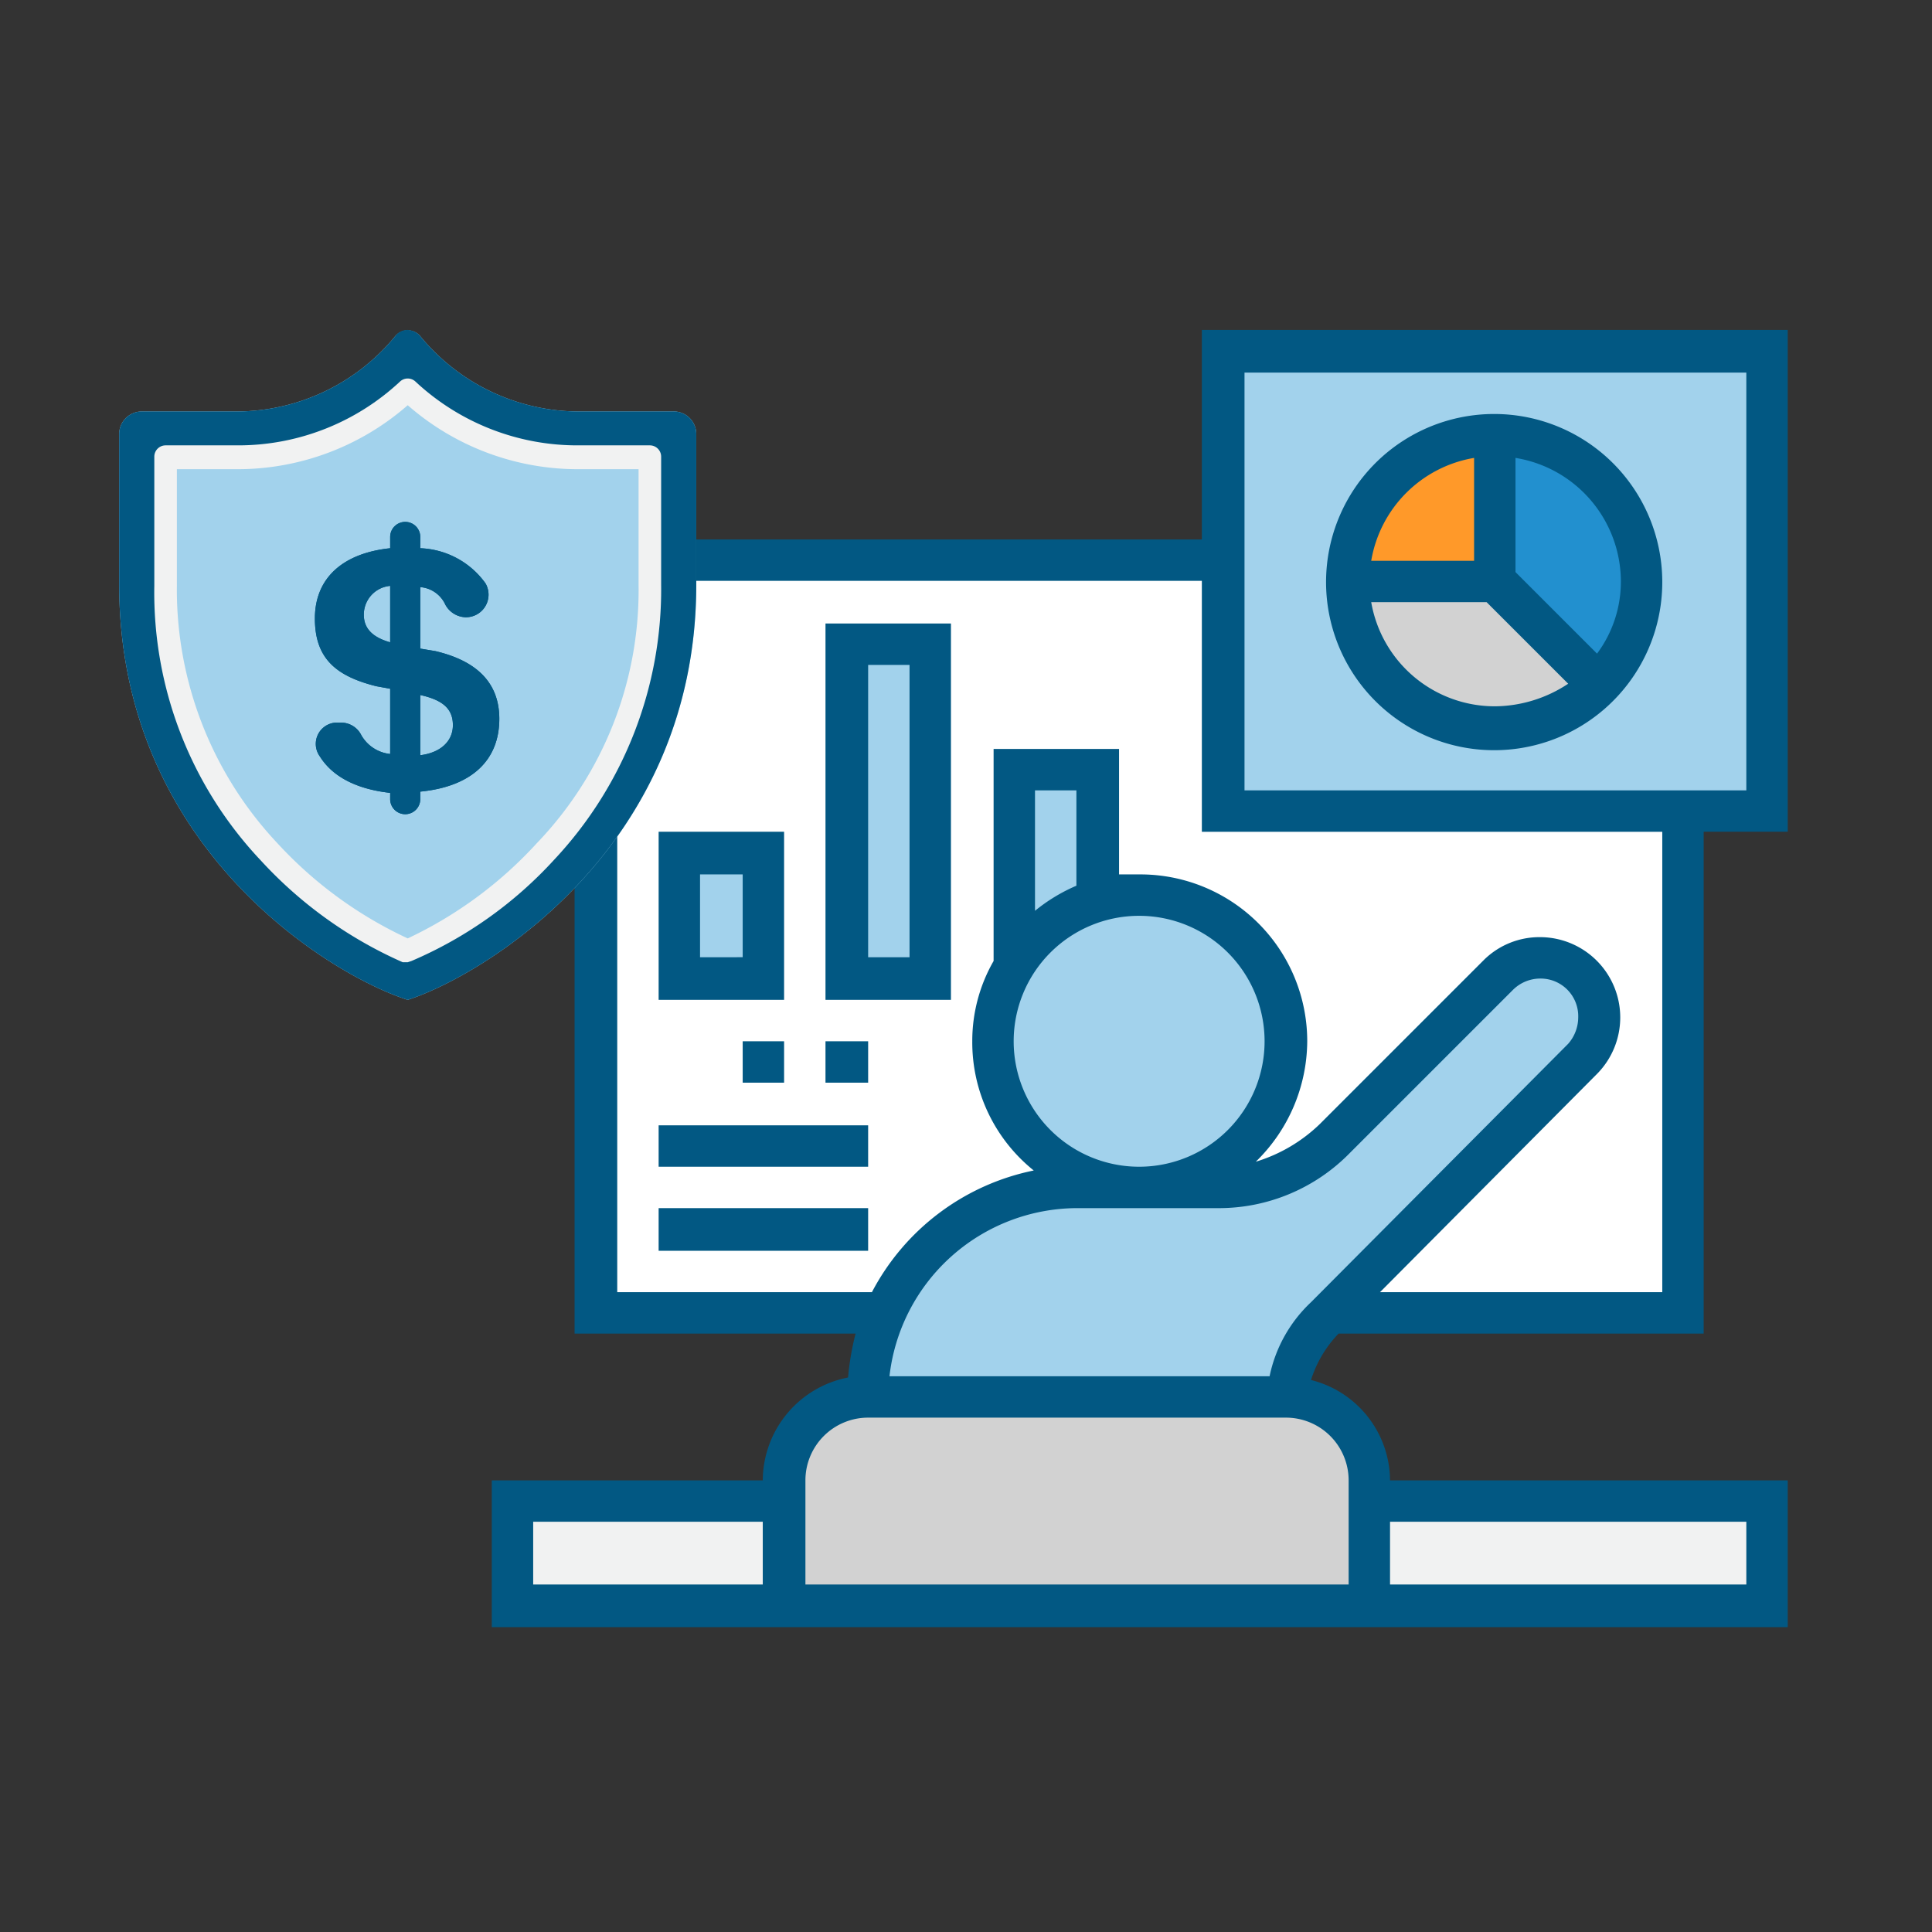
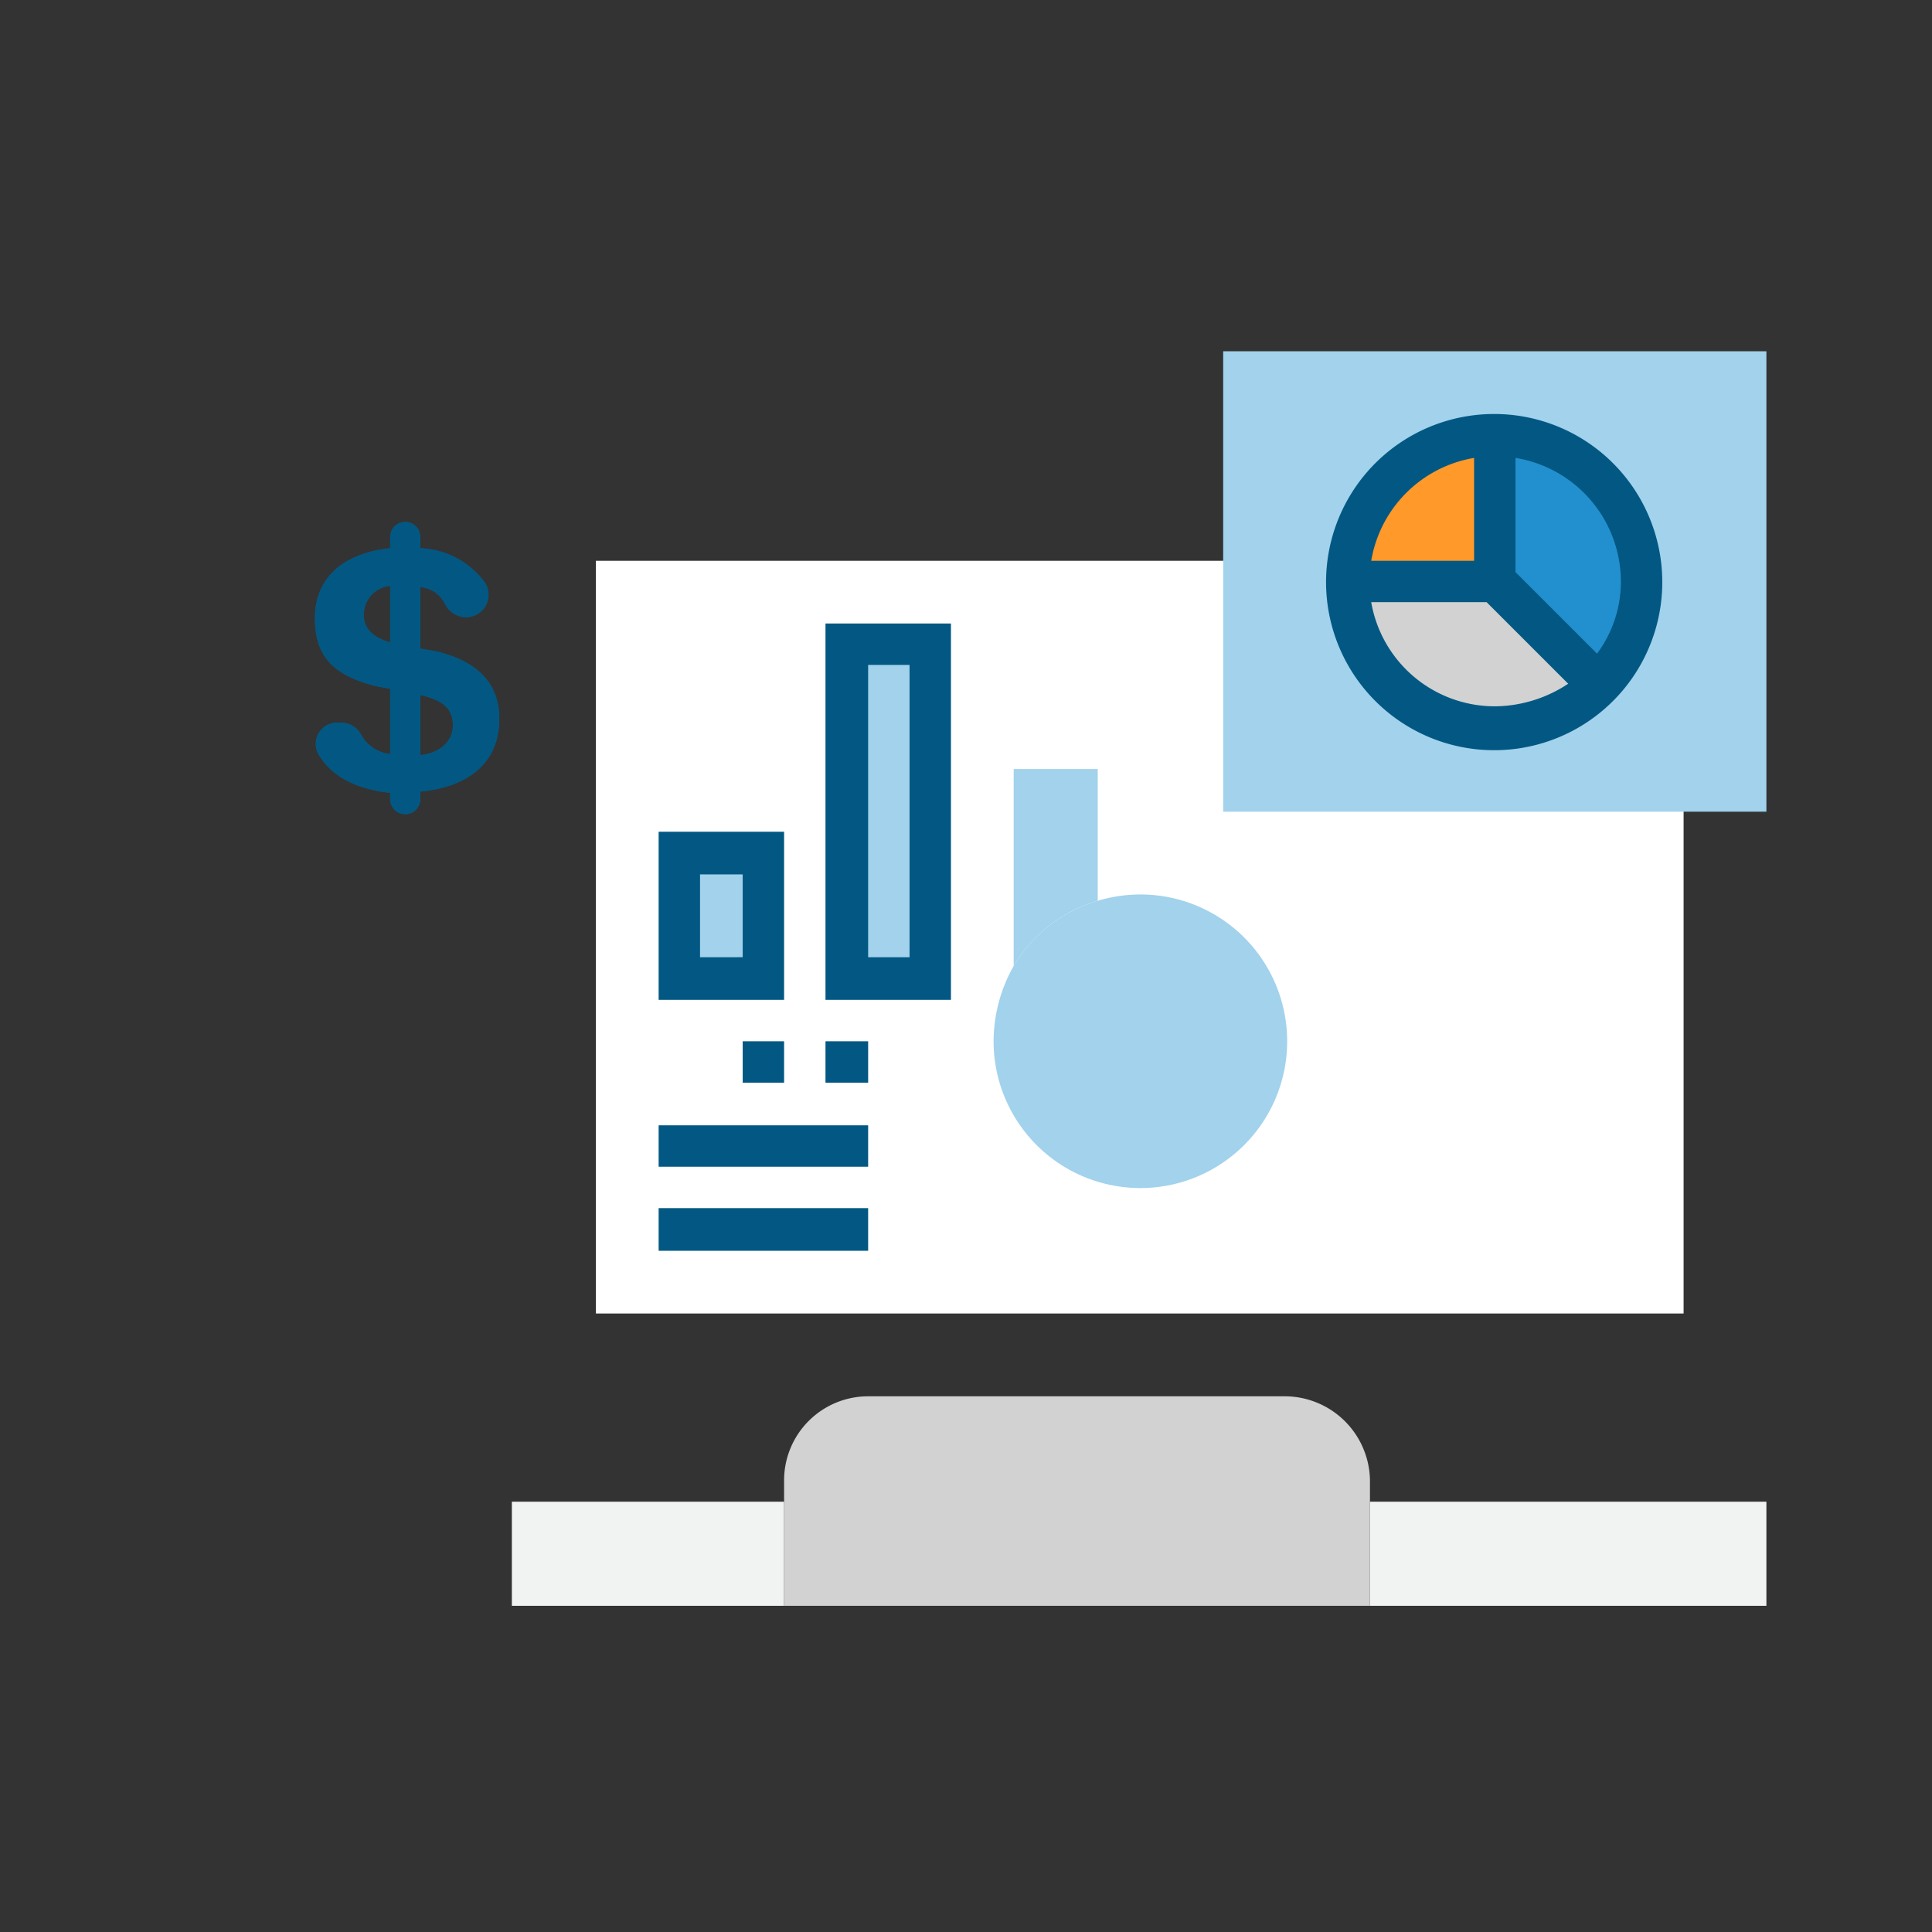
<svg xmlns="http://www.w3.org/2000/svg" id="Design" viewBox="0 0 154 154">
  <rect x="0" y="0" width="154" height="154" fill="#333333" stroke="none" />
  <defs>
    <style>.cls-1{fill:#f1f2f2;}.cls-2{fill:#d2d2d2;}.cls-3{fill:#fff;}.cls-4{fill:#a2d2ec;}.cls-5{fill:#2290cf;}.cls-6{fill:#ff9929;}.cls-7{fill:#025883;}</style>
  </defs>
  <title>icon</title>
  <path class="cls-1" d="M40.8,119.7H62.5V128H40.8Z" />
  <path class="cls-1" d="M109.2,119.7h31.6V128H109.2Z" />
  <path class="cls-2" d="M109.2,119.7V128H62.5V118a6.7,6.7,0,0,1,6.7-6.7h33.3a6.8,6.8,0,0,1,6.7,6.7Z" />
  <path class="cls-3" d="M134.2,44.7H47.5v60h86.7Z" />
-   <path class="cls-4" d="M92.5,94.7H97a13.3,13.3,0,0,0,9.4-3.9l13.1-13.1a4.4,4.4,0,0,1,3.3-1.4,4.8,4.8,0,0,1,4.7,4.8h0a4.7,4.7,0,0,1-1.4,3.3L106,104.7l-.3.3a10.4,10.4,0,0,0-3.2,6.3H69.2a16.3,16.3,0,0,1,1.4-6.6,16.5,16.5,0,0,1,15.2-10h6.7Z" />
  <path class="cls-4" d="M90.8,71.3A11.7,11.7,0,1,1,79.2,83a12.2,12.2,0,0,1,1.6-6,11.6,11.6,0,0,1,6.7-5.2,12,12,0,0,1,3.3-.5Z" />
  <path class="cls-4" d="M87.5,61.3V71.8A11.6,11.6,0,0,0,80.8,77V61.3Z" />
  <path class="cls-4" d="M67.5,51.3h6.7V78H67.5Z" />
  <path class="cls-4" d="M54.2,68h6.6V78H54.2Z" />
  <path class="cls-4" d="M140.8,28V64.7H97.5V28Z" />
  <path class="cls-5" d="M119.2,34.7a11.7,11.7,0,0,1,8.2,19.9l-8.2-8.3Z" />
  <path class="cls-2" d="M119.2,46.3l8.2,8.3a11.7,11.7,0,0,1-19.9-8.3Z" />
  <path class="cls-6" d="M119.2,34.7V46.3H107.5A11.6,11.6,0,0,1,119.2,34.7Z" />
-   <path class="cls-7" d="M135.8,106.3v-40h6.7v-40H95.8V43h-50v63.3H68.2a21.4,21.4,0,0,0-.6,3.5,8.4,8.4,0,0,0-6.8,8.2H39.2v11.7H142.5V118H110.8a8.3,8.3,0,0,0-6.3-8,9.4,9.4,0,0,1,2.2-3.7Zm-64.9,3.4A15.1,15.1,0,0,1,85.8,96.3H97a14.6,14.6,0,0,0,10.6-4.4l13-13a3.1,3.1,0,0,1,2.2-.9,3,3,0,0,1,3,3.1,3.2,3.2,0,0,1-.8,2.1l-20.5,20.6a11.2,11.2,0,0,0-3.3,5.9ZM85.8,70.6a13.8,13.8,0,0,0-3.3,2V63h3.3Zm5,2.4a10,10,0,1,1-10,10,10,10,0,0,1,10-10Zm8.4-43.3h40V63h-40ZM49.2,103V46.3H95.8v20h36.7V103H110l17.3-17.4a6.4,6.4,0,0,0-4.5-10.9,6.3,6.3,0,0,0-4.5,1.8L105.2,89.6a12.6,12.6,0,0,1-5.1,3,13.5,13.5,0,0,0,4.1-9.6A13.3,13.3,0,0,0,90.8,69.7H89.2V59.7h-10V76.6A12.8,12.8,0,0,0,77.5,83a13.1,13.1,0,0,0,4.9,10.3A18.8,18.8,0,0,0,69.5,103Zm-6.7,23.3v-5H60.8v5Zm96.7-5v5H110.8v-5ZM107.5,118v8.3H64.2V118a5,5,0,0,1,5-5h33.3A5,5,0,0,1,107.5,118Z" />
  <path class="cls-7" d="M62.5,66.3h-10V79.7h10Zm-3.3,10H55.8V69.7h3.4Z" />
  <path class="cls-7" d="M75.8,49.7h-10v30h10ZM72.5,76.3H69.2V53h3.3Z" />
  <path class="cls-7" d="M119.2,33a13.4,13.4,0,1,0,13.3,13.3A13.4,13.4,0,0,0,119.2,33Zm-1.7,3.5v8.2h-8.2A10,10,0,0,1,117.5,36.5ZM109.3,48h9.2l6.5,6.5a10.7,10.7,0,0,1-5.8,1.8,10,10,0,0,1-9.9-8.3Zm18,4.1-6.5-6.5V36.5a10,10,0,0,1,8.4,9.8A9.6,9.6,0,0,1,127.3,52.1Z" />
  <path class="cls-7" d="M59.2,83h3.3v3.3H59.2Z" />
  <path class="cls-7" d="M65.8,83h3.4v3.3H65.8Z" />
  <path class="cls-7" d="M52.5,89.7H69.2V93H52.5Z" />
  <path class="cls-7" d="M52.5,96.3H69.2v3.4H52.5Z" />
-   <path class="cls-4" d="M46.1,32.8a16.4,16.4,0,0,1-12.6-6,1.3,1.3,0,0,0-2,0,16.4,16.4,0,0,1-12.6,6H11.3a1.8,1.8,0,0,0-1.8,1.8v12c0,21.1,17,31.2,23,33.1,5.9-1.9,23-12,23-33.1v-12a1.8,1.8,0,0,0-1.9-1.8Z" />
-   <path class="cls-7" d="M32.5,31.1a19.7,19.7,0,0,0,13.6,5.3h5.7V46.6a30.5,30.5,0,0,1-8.3,21.3,34.8,34.8,0,0,1-11,7.9,33.7,33.7,0,0,1-11-7.9,30.5,30.5,0,0,1-8.3-21.3V36.4h5.7a19.7,19.7,0,0,0,13.6-5.3m0-4.8a1.2,1.2,0,0,0-1,.5,16.4,16.4,0,0,1-12.6,6H11.3a1.8,1.8,0,0,0-1.8,1.8v12c0,21.1,17,31.2,23,33.1,5.9-1.9,23-12,23-33.1v-12a1.8,1.8,0,0,0-1.9-1.8H46.1a16.4,16.4,0,0,1-12.6-6,1.4,1.4,0,0,0-1-.5Z" />
-   <path class="cls-1" d="M32.5,76.7h-.4a33.9,33.9,0,0,1-11.3-8.1,31.1,31.1,0,0,1-8.5-21.9V36.4a.9.9,0,0,1,.9-.9h5.7a18.9,18.9,0,0,0,13-5.1.9.9,0,0,1,1.2,0,18.9,18.9,0,0,0,13,5.1h5.7a.9.9,0,0,1,.9.9V46.6a31.5,31.5,0,0,1-8.5,21.9,32.9,32.9,0,0,1-11.4,8.1ZM14.1,37.4v9.2a29.5,29.5,0,0,0,8,20.6,32.9,32.9,0,0,0,10.4,7.6,32.9,32.9,0,0,0,10.3-7.6,29.1,29.1,0,0,0,8.1-20.6V37.4H46.1a20.6,20.6,0,0,1-13.6-5.1,20.6,20.6,0,0,1-13.6,5.1Z" />
  <path class="cls-7" d="M39.8,57.3q0-4.2-5.1-5.4l-1.2-.2V46.8a2.4,2.4,0,0,1,2,1.4,1.9,1.9,0,0,0,1.6,1,1.8,1.8,0,0,0,1.6-2.7,6.7,6.7,0,0,0-5.2-2.8v-.9a1.2,1.2,0,0,0-1.2-1.2,1.2,1.2,0,0,0-1.2,1.2v.9c-3.8.4-6,2.4-6,5.6s1.7,4.6,4.9,5.4l1.1.2v5.2a3,3,0,0,1-2.3-1.5,1.8,1.8,0,0,0-1.6-1H27a1.7,1.7,0,0,0-1.5,2.7c1,1.6,2.9,2.6,5.6,2.9v.5a1.2,1.2,0,0,0,2.4,0v-.6C37.6,62.7,39.8,60.6,39.8,57.3ZM29,49a2.3,2.3,0,0,1,2.1-2.3v4.5C29.7,50.8,29,50.1,29,49Zm4.5,11.2V55.4c1.8.4,2.6,1.1,2.6,2.4S35.1,60,33.5,60.2Z" />
  <path class="cls-7" d="M39.8,57.3q0-4.2-5.1-5.4l-1.2-.2V46.8a2.4,2.4,0,0,1,2,1.4,1.9,1.9,0,0,0,1.6,1,1.8,1.8,0,0,0,1.6-2.7,6.7,6.7,0,0,0-5.2-2.8v-.9a1.2,1.2,0,0,0-1.2-1.2,1.2,1.2,0,0,0-1.2,1.2v.9c-3.8.4-6,2.4-6,5.6s1.7,4.6,4.9,5.4l1.1.2v5.2a3,3,0,0,1-2.3-1.5,1.8,1.8,0,0,0-1.6-1H27a1.7,1.7,0,0,0-1.5,2.7c1,1.6,2.9,2.6,5.6,2.9v.5a1.2,1.2,0,0,0,2.4,0v-.6C37.6,62.7,39.8,60.6,39.8,57.3ZM29,49a2.3,2.3,0,0,1,2.1-2.3v4.5C29.7,50.8,29,50.1,29,49Zm4.5,11.2V55.4c1.8.4,2.6,1.1,2.6,2.4S35.1,60,33.5,60.2Z" />
</svg>